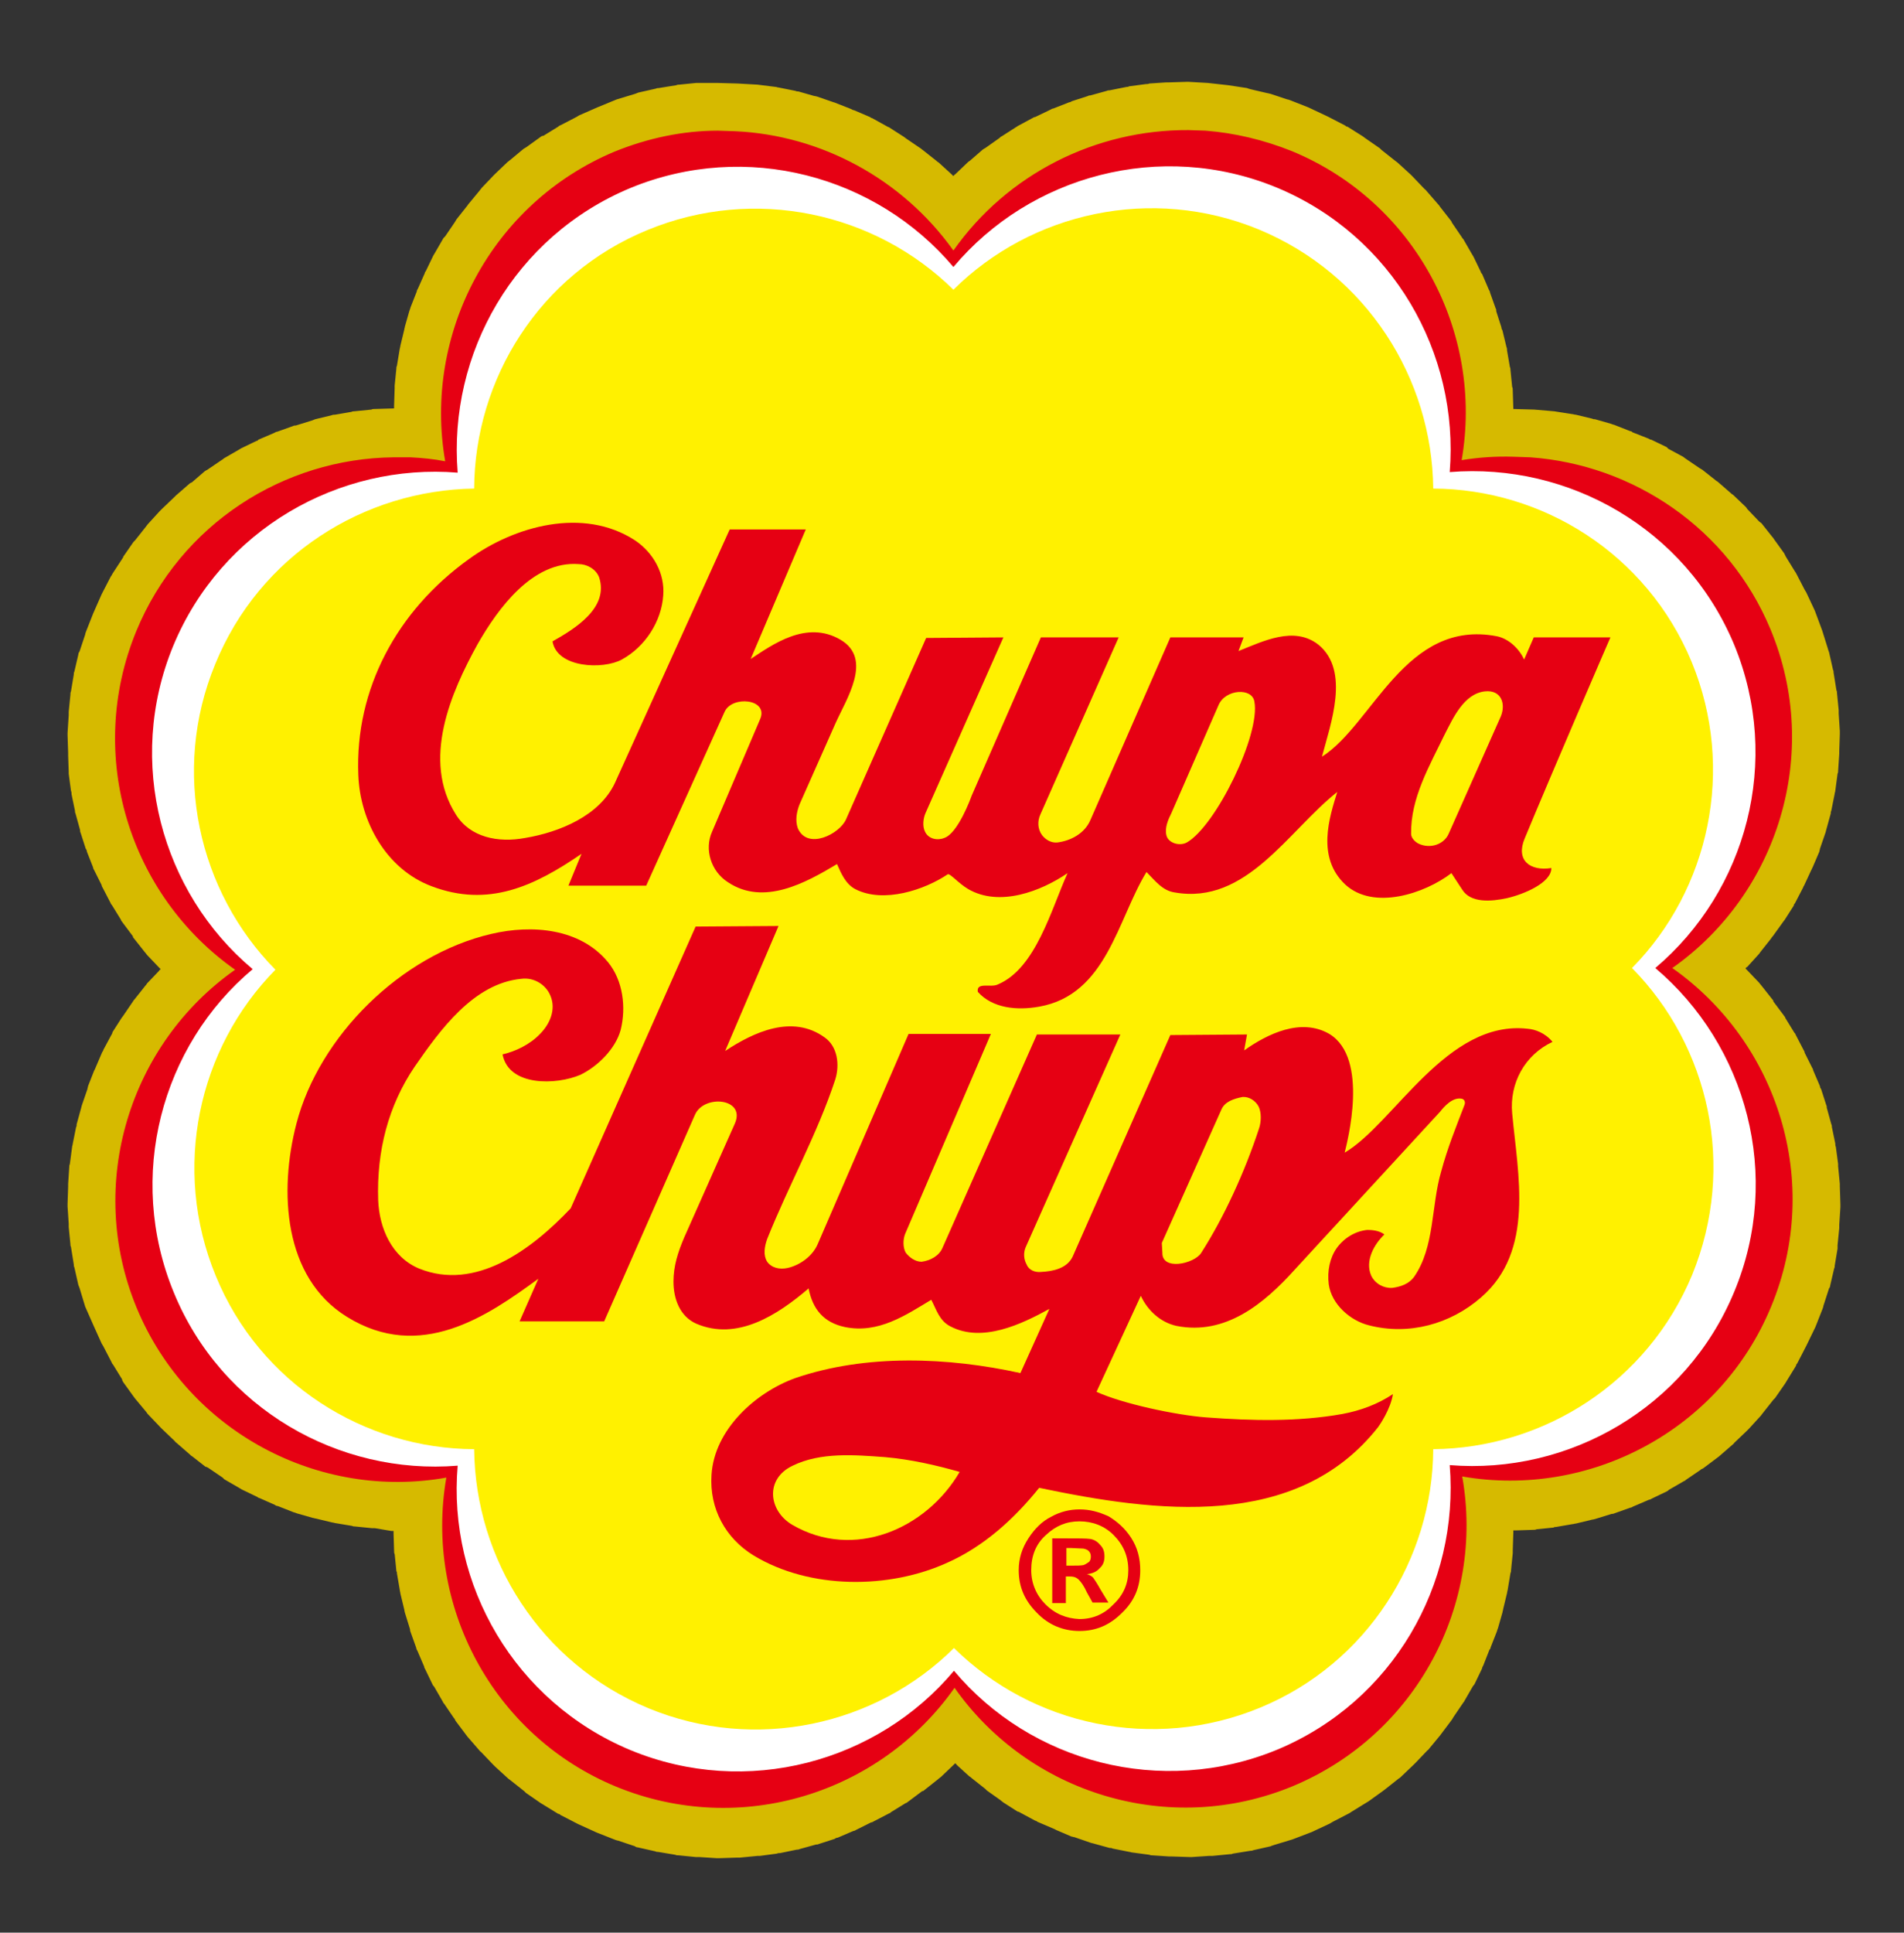
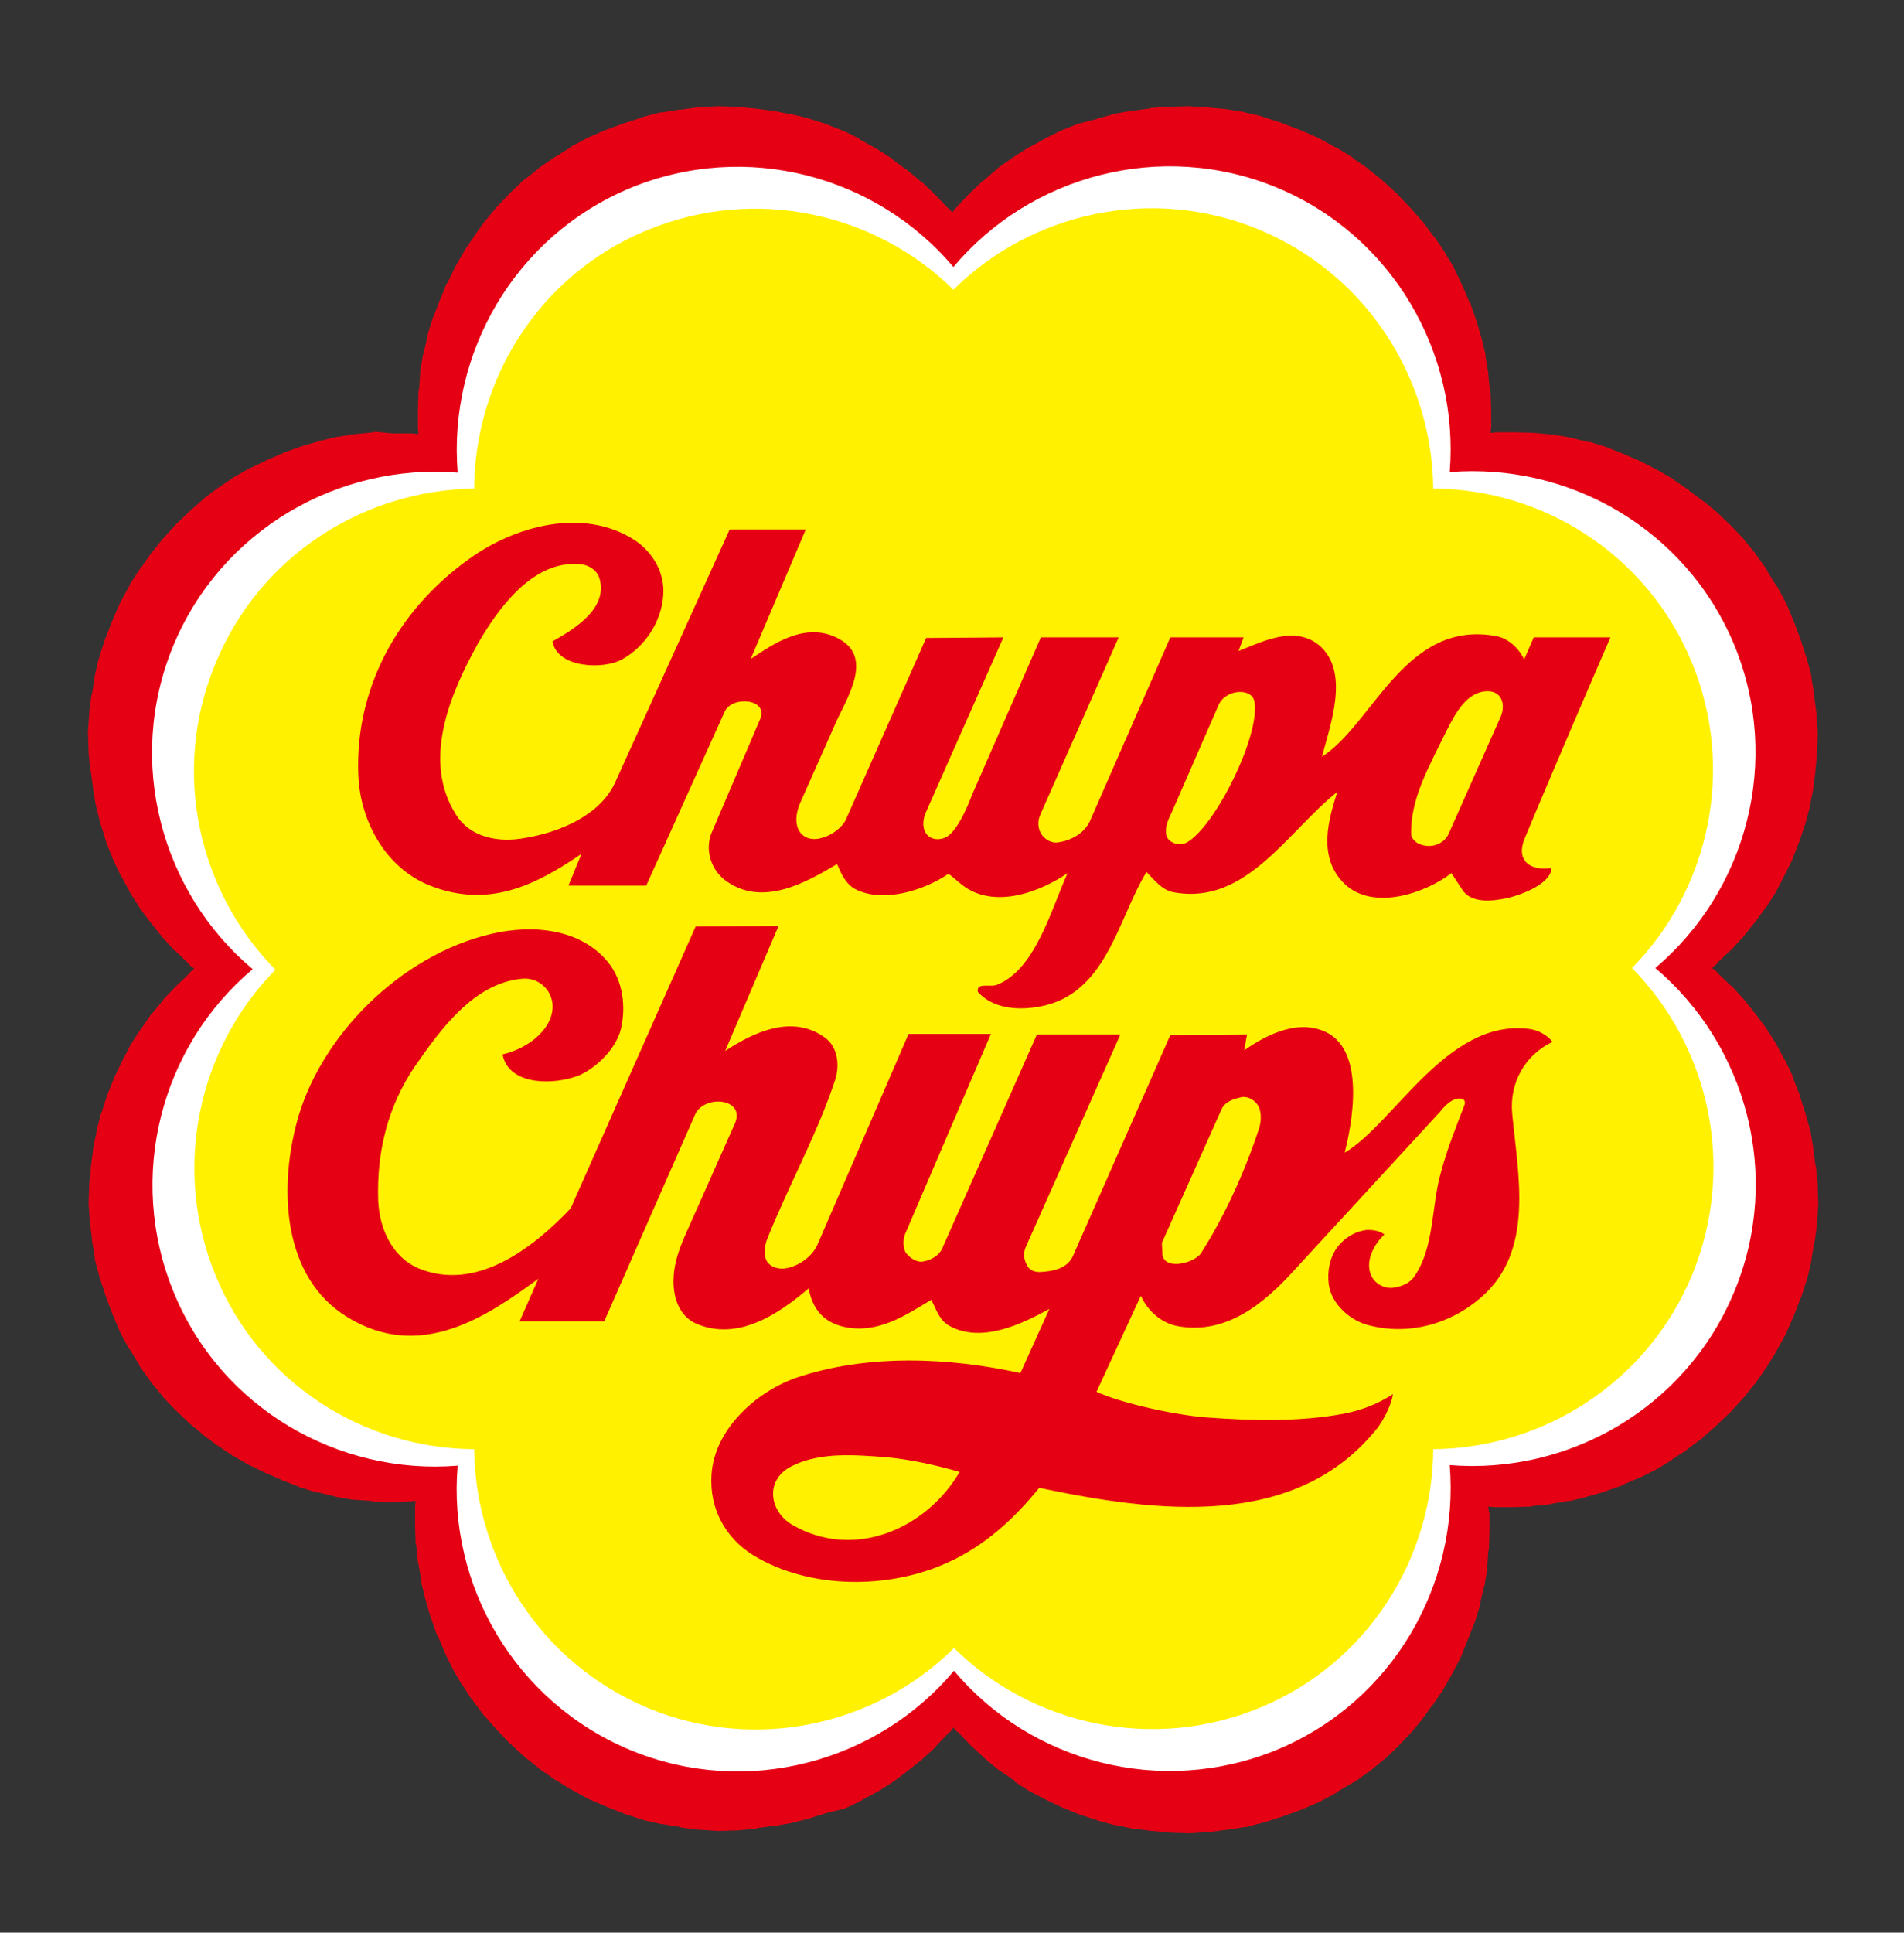
<svg xmlns="http://www.w3.org/2000/svg" version="1.1" id="레이어_1" x="0px" y="0px" viewBox="0 0 335.3 340.2" style="enable-background:new 0 0 335.3 340.2;" xml:space="preserve">
  <rect x="0" y="0" width="335.3" height="340.2" fill="#333333" stroke="none" />
  <style type="text/css">
	.st0{fill-rule:evenodd;clip-rule:evenodd;fill:#E60013;}
	.st1{fill-rule:evenodd;clip-rule:evenodd;fill:#FFFFFF;}
	.st2{fill-rule:evenodd;clip-rule:evenodd;fill:#FFF100;}
	.st3{fill-rule:evenodd;clip-rule:evenodd;fill:#D6BA00;}
</style>
  <g>
-     <path class="st0" d="M69.2,76.3h3.2h0.1l1.2,0.1l-0.1-1v-0.2l0-3.1v-0.2l0.1-3.1c0-0.1,0.1-0.2,0.1-0.2l0.2-3c0-0.1,0-0.2,0-0.3   l0.5-2.9c0.1-0.2,0.1-0.2,0.1-0.3l0.7-2.9c0-0.1,0-0.2,0-0.3l0.9-2.9c0,0,0-0.1,0.1-0.2l1.1-2.8c0-0.1,0-0.2,0.1-0.2l1.1-2.8   c0-0.1,0.1-0.1,0.2-0.2l1.3-2.7c0-0.1,0.1-0.1,0.1-0.2l1.5-2.6c0-0.1,0.1-0.2,0.1-0.2l1.7-2.5c0-0.1,0.1-0.2,0.1-0.2l1.8-2.5   c0-0.1,0.1-0.1,0.2-0.2l1.9-2.3c0.1-0.1,0.2-0.1,0.2-0.2l2.1-2.2c0-0.1,0.1-0.1,0.2-0.2l2.2-2.1c0.1-0.1,0.1-0.1,0.2-0.1l2.4-1.9   c0.1-0.1,0.1-0.1,0.2-0.2l2.6-1.8c0.1,0,0.1-0.1,0.2-0.1l2.6-1.6c0.1-0.1,0.1-0.1,0.2-0.2l2.8-1.5c0.1,0,0.2-0.1,0.2-0.1l3-1.3   l3.3-1.2l3.1-1c0.1-0.1,0.2-0.1,0.2-0.1l3-0.8c0.1,0,0.2,0,0.3,0l3.1-0.5c0.1,0,0.2,0,0.3,0l3-0.4h0.3l3.2-0.2l3.3,0.1l3.2,0.3   l3.1,0.4h0.2l2.9,0.6c0.1,0,0.2,0,0.2,0l3,0.7c0.1,0.1,0.2,0.1,0.2,0.1l2.9,0.9c0.1,0.1,0.1,0.1,0.2,0.1l2.8,1.1   c0.1,0,0.2,0.1,0.3,0.1l2.6,1.3c0.1,0.1,0.2,0.1,0.2,0.2l2.7,1.5c0.1,0,0.2,0.1,0.2,0.1l2.5,1.6c0.1,0.1,0.2,0.2,0.2,0.2l2.4,1.8   c0.1,0,0.2,0.1,0.2,0.1l2.4,2c0.1,0,0.1,0.1,0.2,0.1l2.2,2.1c0.1,0.1,0.1,0.1,0.2,0.2l2.1,2.2c0,0.1,0.1,0.1,0.2,0.1l0.7,0.8   l0.6-0.8c0.1,0,0.2-0.1,0.2-0.2l2.1-2.2c0.1,0,0.2-0.1,0.2-0.2l2.2-2.1c0-0.1,0.1-0.1,0.2-0.1l2.3-2c0.1-0.1,0.2-0.1,0.2-0.2   l2.4-1.7c0.1-0.1,0.2-0.1,0.3-0.2l2.5-1.6c0.1,0,0.1-0.1,0.2-0.1l2.6-1.4c0.1-0.1,0.2-0.1,0.3-0.2l2.6-1.3c0.1,0,0.2,0,0.2-0.1   l2.8-1.1c0.1-0.1,0.2-0.1,0.2-0.1L193,21c0.1,0,0.1-0.1,0.2-0.1l2.9-0.8c0.1,0,0.2-0.1,0.3-0.1l2.9-0.5c0.1,0,0.1,0,0.2,0l3-0.4   c0.1-0.1,0.2-0.1,0.3-0.1l3-0.2h0.2l3.2-0.1l3.3,0.2l3.3,0.3l3.2,0.5c0.1,0.1,0.2,0.1,0.3,0.1l3,0.7c0.1,0.1,0.2,0.1,0.2,0.1l3.1,1   c0.1,0,0.1,0,0.2,0.1l3.2,1.2l3.2,1.4l2.9,1.6c0.1,0,0.2,0.1,0.3,0.1l2.6,1.6c0.1,0,0.2,0.1,0.2,0.2l2.6,1.8c0.1,0,0.1,0.1,0.2,0.2   l2.4,1.9c0,0.1,0.1,0.1,0.2,0.2l2.3,2.1c0.1,0,0.1,0.1,0.2,0.2l2.1,2.2c0.1,0.1,0.1,0.1,0.2,0.2l2,2.3c0.1,0.1,0.1,0.1,0.2,0.2   l1.8,2.4c0,0.1,0.1,0.2,0.2,0.2l1.7,2.5c0.1,0,0.1,0.1,0.1,0.2l1.6,2.6c0,0.1,0.1,0.2,0.1,0.3l1.3,2.7c0,0,0.1,0.1,0.1,0.2l1.2,2.8   c0.1,0.1,0.1,0.2,0.2,0.3l1,2.9c0,0,0,0.1,0.1,0.2l0.8,2.8c0,0.1,0.1,0.2,0.1,0.3l0.7,2.9c0,0.1,0,0.2,0,0.3l0.5,3v0.3l0.3,3   c0,0.1,0.1,0.2,0.1,0.2l0.1,3.1V72v3v0.2l-0.1,1l1-0.1h0.2l3.2,0l3.3,0.1l3.2,0.3l3.1,0.5c0.2,0.1,0.2,0.1,0.3,0.1l2.9,0.7   c0.1,0,0.2,0,0.3,0l2.9,0.9c0,0,0.1,0,0.2,0.1l2.8,1.1c0.1,0,0.1,0,0.2,0.1l2.8,1.2c0.1,0,0.1,0.1,0.2,0.1l2.7,1.4   c0.1,0,0.1,0.1,0.2,0.1l2.6,1.5c0.1,0.1,0.2,0.1,0.2,0.2l2.5,1.7c0.1,0,0.2,0.1,0.2,0.2l2.4,1.8c0.1,0,0.2,0.1,0.2,0.1l2.3,1.9   c0,0.1,0.1,0.2,0.2,0.2l2.2,2.1c0.1,0.1,0.1,0.2,0.2,0.2l2.1,2.2c0,0.1,0.1,0.2,0.1,0.2l2,2.4c0.1,0.1,0.1,0.1,0.1,0.2l1.8,2.5   c0,0.2,0.1,0.2,0.1,0.3l1.6,2.6c0.1,0.1,0.1,0.1,0.2,0.2l1.5,2.8c0,0.1,0.1,0.1,0.1,0.2l1.3,3.1l1.2,3.2l1,3.1   c0.1,0.1,0.1,0.2,0.1,0.3l0.8,3c0,0.1,0,0.2,0,0.3l0.5,3.1c0,0.1,0,0.2,0,0.3l0.4,3v0.3l0.2,3v0.2l-0.1,3v0.3l-0.3,3   c0,0.1,0,0.1,0,0.3l-0.4,3v0.2l-0.6,2.9c0,0.1,0,0.2,0,0.2l-0.8,3c0,0,0,0.2-0.1,0.2l-0.9,2.8c-0.1,0.1-0.1,0.2-0.1,0.2l-1.1,2.8   c0,0.1-0.1,0.2-0.1,0.3l-1.3,2.6c-0.1,0.1-0.1,0.1-0.1,0.2l-1.4,2.7c0,0.1-0.1,0.1-0.1,0.2l-1.6,2.5c-0.1,0.1-0.2,0.2-0.2,0.2   l-1.8,2.5c0,0.1-0.1,0.1-0.2,0.2l-1.9,2.4c0,0.1-0.1,0.1-0.2,0.2l-2,2.2c-0.1,0.1-0.1,0.1-0.2,0.1l-2.2,2.1c0,0.1-0.1,0.2-0.1,0.2   l-0.8,0.7l0.8,0.6c0,0.1,0.1,0.2,0.2,0.3l2.2,2.1c0,0.1,0.1,0.1,0.2,0.1l2,2.2c0.1,0.1,0.2,0.2,0.2,0.2l1.9,2.4   c0,0,0.1,0.1,0.1,0.1l1.8,2.4c0.1,0.1,0.1,0.2,0.2,0.3l1.6,2.5c0,0.1,0.1,0.1,0.1,0.2l1.4,2.6c0.1,0.1,0.1,0.2,0.2,0.3l1.3,2.7   c0,0.1,0,0.2,0,0.2l1.1,2.8c0.1,0.1,0.1,0.2,0.1,0.3l0.9,2.9c0,0.1,0.1,0.1,0.1,0.2l0.8,2.9c0,0.1,0.1,0.2,0.1,0.3l0.5,2.9   c0,0,0,0.1,0,0.2l0.4,3c0.1,0.1,0.1,0.2,0.1,0.3l0.3,3v0.3l0.1,3v0.3l-0.2,3v0.3l-0.4,3.1c0,0.1-0.1,0.2-0.1,0.2l-0.5,3.1   c0,0.1,0,0.2,0,0.2l-0.7,3c-0.1,0.1-0.1,0.2-0.1,0.3l-1,3.1c0,0.1,0,0.1-0.1,0.2l-1.2,3.1l-1.4,3.2l-1.6,2.9c0,0.1-0.1,0.1-0.1,0.2   l-1.6,2.6c0,0.1-0.1,0.2-0.2,0.3l-1.8,2.6c0,0.1-0.1,0.1-0.2,0.2l-1.9,2.4c-0.1,0-0.1,0.1-0.2,0.2l-2.1,2.3c0,0.1-0.1,0.1-0.2,0.2   l-2.2,2.1c-0.1,0.1-0.1,0.1-0.2,0.2l-2.3,2c-0.1,0.1-0.1,0.2-0.2,0.2l-2.4,1.8c-0.1,0-0.2,0.1-0.2,0.2l-2.5,1.6   c-0.1,0.1-0.1,0.1-0.2,0.2l-2.6,1.6c-0.1,0-0.2,0-0.2,0.1l-2.6,1.3c-0.1,0-0.2,0-0.3,0.1l-2.8,1.2c-0.1,0.1-0.2,0.1-0.3,0.2l-2.9,1   c-0.1,0-0.2,0.1-0.2,0.1l-2.8,0.8c-0.1,0-0.2,0-0.3,0.1l-2.9,0.7c-0.1,0-0.2,0-0.3,0l-3,0.5c-0.1,0-0.2,0.1-0.3,0.1l-3,0.3   c-0.1,0-0.2,0.1-0.2,0.1l-3.1,0.1h-0.3h-3h-0.2l-1-0.1l0.1,0.9c0.1,0.1,0.1,0.2,0.1,0.3l0,3.1v0.2l-0.1,3.1c0,0.1-0.1,0.2-0.1,0.2   l-0.2,3c0,0.1,0,0.2,0,0.3l-0.5,2.9c-0.1,0.2-0.1,0.2-0.1,0.3l-0.7,2.9c0,0.1,0,0.2,0,0.3l-0.9,2.9c0,0,0,0.1-0.1,0.2l-1.1,2.8   c0,0.1,0,0.1-0.1,0.2l-1.1,2.8c0,0.1-0.1,0.1-0.1,0.2l-1.4,2.7c-0.1,0.1-0.1,0.1-0.1,0.2l-1.5,2.6c0,0.1-0.1,0.2-0.1,0.2l-1.7,2.5   c-0.1,0.1-0.1,0.2-0.2,0.2l-1.8,2.5c-0.1,0.1-0.1,0.2-0.2,0.2l-1.9,2.3c-0.1,0.1-0.1,0.1-0.2,0.2l-2.1,2.2c0,0.1-0.1,0.1-0.2,0.2   l-2.2,2.1c-0.1,0.1-0.2,0.1-0.2,0.1l-2.4,2c-0.1,0.1-0.1,0.1-0.2,0.1l-2.5,1.8c-0.1,0-0.2,0.1-0.3,0.1l-2.7,1.6   c-0.1,0.1-0.1,0.1-0.2,0.2l-2.8,1.5c-0.1,0-0.2,0.1-0.2,0.1l-3,1.3l-3.3,1.2l-3.1,1c-0.2,0.1-0.2,0.1-0.4,0.1l-3,0.8   c-0.1,0-0.2,0-0.3,0l-3.1,0.5c-0.1,0-0.2,0-0.2,0l-3,0.4h-0.3l-3,0.2h-0.3l-3-0.1H206l-2.9-0.3c-0.1,0-0.2,0-0.3,0l-3-0.4h-0.3   l-2.8-0.6c-0.1,0-0.2,0-0.3,0l-3-0.8c-0.1,0-0.2,0-0.2-0.1l-2.8-0.9c-0.1-0.1-0.2-0.1-0.3-0.1l-2.7-1.1c-0.1,0-0.2,0-0.3-0.1   l-2.7-1.3c-0.1-0.1-0.2-0.1-0.2-0.1l-2.7-1.4c-0.1,0-0.1-0.1-0.2-0.1l-2.5-1.6c-0.1-0.1-0.2-0.2-0.2-0.3l-2.5-1.7   c-0.1,0-0.1-0.1-0.2-0.1l-2.4-2c0,0-0.1-0.1-0.2-0.2l-2.2-2c-0.1-0.1-0.1-0.1-0.2-0.2l-2.1-2.2c0-0.1-0.1-0.1-0.2-0.1l-0.7-0.8   l-0.6,0.8c-0.1,0-0.2,0.1-0.3,0.2l-2.1,2.2c-0.1,0-0.1,0.1-0.1,0.2l-2.2,2c-0.1,0.1-0.2,0.2-0.2,0.2l-2.4,1.9c0,0-0.1,0.1-0.1,0.1   l-2.4,1.8c-0.1,0.1-0.2,0.1-0.3,0.2l-2.5,1.6c-0.1,0-0.1,0.1-0.2,0.1l-2.6,1.4c-0.1,0.1-0.2,0.1-0.3,0.2l-2.7,1.3   c-0.1,0-0.2,0-0.2,0.1L146,319c-0.1,0.1-0.2,0.1-0.3,0.1l-2.9,0.9c-0.1,0-0.1,0.1-0.2,0.1l-2.9,0.7c-0.1,0-0.2,0.1-0.3,0.1   l-2.9,0.5c0,0-0.1,0-0.2,0l-3,0.4c-0.1,0.1-0.2,0.1-0.3,0.1l-3,0.3h-0.3l-3,0.1h-0.3l-3-0.2h-0.3l-3.1-0.4c-0.1,0-0.2-0.1-0.2-0.1   l-3.1-0.5c-0.1,0-0.2,0-0.2,0l-3.1-0.7c-0.1-0.1-0.2-0.1-0.3-0.1l-3.1-1c-0.1,0-0.1,0-0.2-0.1l-3.1-1.2l-3.2-1.4l-2.9-1.6   c-0.1,0-0.1-0.1-0.2-0.1l-2.6-1.6c-0.1,0-0.2-0.1-0.3-0.2l-2.6-1.8c-0.1,0-0.1-0.1-0.2-0.2l-2.4-1.9c0-0.1-0.1-0.1-0.2-0.2   l-2.3-2.1c-0.1,0-0.1-0.1-0.2-0.2l-2.1-2.2c-0.1-0.1-0.1-0.1-0.2-0.2l-2-2.3c-0.1,0-0.2-0.1-0.2-0.2l-1.8-2.4   c0-0.1-0.1-0.2-0.2-0.2l-1.6-2.5c-0.1-0.1-0.1-0.1-0.2-0.2l-1.5-2.6c0-0.1,0-0.2-0.1-0.2l-1.3-2.6c0-0.1,0-0.2-0.1-0.3l-1.2-2.8   c-0.1-0.1-0.1-0.2-0.2-0.3l-1-2.9c0-0.1-0.1-0.2-0.1-0.2l-0.8-2.8c0-0.1,0-0.2-0.1-0.3l-0.7-2.9c0-0.1,0-0.2,0-0.3l-0.5-3   c0-0.1-0.1-0.2-0.1-0.3l-0.3-3c0-0.1-0.1-0.2-0.1-0.2l-0.1-3.1v-0.3v-3v-0.2l0.1-1l-1,0.1h-0.2l-3,0.1h-0.3l-3.1-0.1   c-0.1,0-0.2-0.1-0.2-0.1l-3-0.2c-0.1,0-0.2,0-0.3,0l-2.9-0.5c-0.2-0.1-0.2-0.1-0.3-0.1l-2.9-0.7c-0.1,0-0.2,0-0.3,0l-2.9-0.9   c0,0-0.1,0-0.2-0.1l-2.8-1.1c-0.1,0-0.2,0-0.2-0.1l-2.8-1.2c-0.1,0-0.1-0.1-0.2-0.1l-2.7-1.3c-0.1,0-0.1-0.1-0.2-0.1l-2.6-1.5   c-0.1,0-0.2-0.1-0.2-0.1l-2.5-1.7c-0.1,0-0.2-0.1-0.2-0.1l-2.4-1.8c-0.1,0-0.2-0.1-0.2-0.2l-2.3-1.9c-0.1-0.1-0.1-0.1-0.2-0.2   l-2.2-2.1c-0.1,0-0.1-0.1-0.2-0.2l-2.1-2.2c-0.1-0.1-0.1-0.2-0.1-0.2l-2-2.4c-0.1-0.1-0.1-0.1-0.1-0.2l-1.8-2.5   c0-0.1-0.1-0.2-0.1-0.3l-1.6-2.6c-0.1-0.1-0.1-0.1-0.2-0.2l-1.5-2.8c0-0.1-0.1-0.1-0.1-0.2l-1.3-3.1l-1.2-3.2l-1-3.1   c-0.1-0.1-0.1-0.2-0.1-0.3l-0.8-3c0-0.1,0-0.2,0-0.3l-0.5-3.1c0-0.1,0-0.2,0-0.3l-0.4-3v-0.3l-0.2-3V212l0.1-3.1v-0.3l0.3-2.9   c0-0.1,0-0.2,0-0.3l0.4-3v-0.3l0.6-2.8c0-0.1,0-0.2,0-0.3l0.8-3c0-0.1,0-0.2,0.1-0.2l0.9-2.8c0.1-0.1,0.1-0.2,0.1-0.3l1.1-2.7   c0-0.1,0-0.2,0.1-0.3l1.3-2.7c0.1-0.1,0.1-0.2,0.1-0.2l1.4-2.7c0-0.1,0.1-0.1,0.1-0.2l1.6-2.5c0.1-0.1,0.2-0.1,0.2-0.2l1.7-2.5   c0.1-0.1,0.1-0.2,0.2-0.2l2-2.4c0-0.1,0.1-0.1,0.1-0.2l2.1-2.2c0.1-0.1,0.1-0.1,0.2-0.2l2.2-2.1c0.1,0,0.1-0.1,0.1-0.2l0.8-0.7   l-0.8-0.6c0-0.1-0.1-0.2-0.2-0.3l-2.2-2.1c0-0.1-0.1-0.1-0.2-0.1l-2-2.2c-0.1-0.1-0.2-0.2-0.2-0.2l-1.9-2.4c0,0-0.1-0.1-0.1-0.1   l-1.8-2.4c-0.1-0.1-0.1-0.2-0.2-0.3l-1.6-2.5c0-0.1-0.1-0.1-0.1-0.2l-1.4-2.6c-0.1-0.1-0.1-0.2-0.2-0.3l-1.3-2.7   c0-0.1,0-0.2-0.1-0.2l-1.1-2.8c-0.1-0.1-0.1-0.2-0.1-0.3l-0.9-2.9c0-0.1-0.1-0.1-0.1-0.2l-0.7-2.9c0-0.1-0.1-0.2-0.1-0.3l-0.5-2.9   c0,0,0-0.1,0-0.2l-0.4-3c-0.1-0.1-0.1-0.2-0.1-0.3l-0.3-3v-0.3l-0.1-3.1v-0.3l0.2-3v-0.3l0.4-3.1c0-0.1,0.1-0.2,0.1-0.2l0.5-3.1   c0-0.1,0-0.2,0-0.2l0.7-3c0.1-0.1,0.1-0.2,0.1-0.3l1-3.1c0-0.1,0-0.1,0.1-0.2l1.2-3.1l1.4-3.2l1.6-2.9c0.1-0.1,0.1-0.2,0.1-0.3   l1.7-2.6c0.1-0.1,0.1-0.1,0.2-0.2l1.8-2.6c0-0.1,0.1-0.1,0.2-0.2l1.9-2.4c0.1,0,0.1-0.1,0.2-0.2l2.1-2.3c0-0.1,0.1-0.1,0.2-0.2   l2.2-2.1c0.1-0.1,0.1-0.1,0.2-0.2l2.3-2c0-0.1,0.1-0.1,0.2-0.2l2.4-1.8c0.1,0,0.2-0.1,0.2-0.1l2.5-1.7c0-0.1,0.1-0.1,0.2-0.1   l2.6-1.5c0.1,0,0.2-0.1,0.3-0.1l2.7-1.3c0,0,0.1-0.1,0.2-0.1l2.8-1.2c0.1-0.1,0.2-0.1,0.2-0.1l2.8-1c0.1,0,0.2,0,0.3-0.1l2.8-0.8   c0.1,0,0.2-0.1,0.3-0.1l2.9-0.7c0.1,0,0.2,0,0.2,0l3-0.5h0.3l3-0.3c0.1,0,0.2-0.1,0.2-0.1L69.2,76.3z" />
+     <path class="st0" d="M69.2,76.3h3.2h0.1l1.2,0.1l-0.1-1v-0.2l0-3.1v-0.2l0.1-3.1c0-0.1,0.1-0.2,0.1-0.2l0.2-3c0-0.1,0-0.2,0-0.3   l0.5-2.9c0.1-0.2,0.1-0.2,0.1-0.3l0.7-2.9c0-0.1,0-0.2,0-0.3l0.9-2.9c0,0,0-0.1,0.1-0.2l1.1-2.8c0-0.1,0-0.2,0.1-0.2l1.1-2.8   c0-0.1,0.1-0.1,0.2-0.2l1.3-2.7c0-0.1,0.1-0.1,0.1-0.2l1.5-2.6c0-0.1,0.1-0.2,0.1-0.2l1.7-2.5c0-0.1,0.1-0.2,0.1-0.2l1.8-2.5   c0-0.1,0.1-0.1,0.2-0.2l1.9-2.3c0.1-0.1,0.2-0.1,0.2-0.2l2.1-2.2c0-0.1,0.1-0.1,0.2-0.2l2.2-2.1c0.1-0.1,0.1-0.1,0.2-0.1l2.4-1.9   c0.1-0.1,0.1-0.1,0.2-0.2l2.6-1.8c0.1,0,0.1-0.1,0.2-0.1l2.6-1.6c0.1-0.1,0.1-0.1,0.2-0.2l2.8-1.5c0.1,0,0.2-0.1,0.2-0.1l3-1.3   l3.3-1.2l3.1-1c0.1-0.1,0.2-0.1,0.2-0.1l3-0.8c0.1,0,0.2,0,0.3,0l3.1-0.5c0.1,0,0.2,0,0.3,0l3-0.4h0.3l3.2-0.2l3.3,0.1l3.2,0.3   l3.1,0.4h0.2l2.9,0.6c0.1,0,0.2,0,0.2,0l3,0.7c0.1,0.1,0.2,0.1,0.2,0.1l2.9,0.9c0.1,0.1,0.1,0.1,0.2,0.1l2.8,1.1   c0.1,0,0.2,0.1,0.3,0.1l2.6,1.3c0.1,0.1,0.2,0.1,0.2,0.2l2.7,1.5c0.1,0,0.2,0.1,0.2,0.1l2.5,1.6c0.1,0.1,0.2,0.2,0.2,0.2l2.4,1.8   c0.1,0,0.2,0.1,0.2,0.1l2.4,2c0.1,0,0.1,0.1,0.2,0.1l2.2,2.1c0.1,0.1,0.1,0.1,0.2,0.2l2.1,2.2c0,0.1,0.1,0.1,0.2,0.1l0.7,0.8   l0.6-0.8c0.1,0,0.2-0.1,0.2-0.2l2.1-2.2c0.1,0,0.2-0.1,0.2-0.2l2.2-2.1c0-0.1,0.1-0.1,0.2-0.1l2.3-2c0.1-0.1,0.2-0.1,0.2-0.2   l2.4-1.7c0.1-0.1,0.2-0.1,0.3-0.2l2.5-1.6c0.1,0,0.1-0.1,0.2-0.1l2.6-1.4c0.1-0.1,0.2-0.1,0.3-0.2l2.6-1.3c0.1,0,0.2,0,0.2-0.1   l2.8-1.1c0.1-0.1,0.2-0.1,0.2-0.1L193,21c0.1,0,0.1-0.1,0.2-0.1l2.9-0.8c0.1,0,0.2-0.1,0.3-0.1l2.9-0.5c0.1,0,0.1,0,0.2,0l3-0.4   c0.1-0.1,0.2-0.1,0.3-0.1l3-0.2h0.2l3.2-0.1l3.3,0.2l3.3,0.3l3.2,0.5c0.1,0.1,0.2,0.1,0.3,0.1l3,0.7c0.1,0.1,0.2,0.1,0.2,0.1l3.1,1   c0.1,0,0.1,0,0.2,0.1l3.2,1.2l3.2,1.4l2.9,1.6c0.1,0,0.2,0.1,0.3,0.1l2.6,1.6c0.1,0,0.2,0.1,0.2,0.2l2.6,1.8c0.1,0,0.1,0.1,0.2,0.2   l2.4,1.9c0,0.1,0.1,0.1,0.2,0.2l2.3,2.1c0.1,0,0.1,0.1,0.2,0.2l2.1,2.2c0.1,0.1,0.1,0.1,0.2,0.2l2,2.3c0.1,0.1,0.1,0.1,0.2,0.2   l1.8,2.4c0,0.1,0.1,0.2,0.2,0.2l1.7,2.5c0.1,0,0.1,0.1,0.1,0.2l1.6,2.6c0,0.1,0.1,0.2,0.1,0.3l1.3,2.7c0,0,0.1,0.1,0.1,0.2l1.2,2.8   c0.1,0.1,0.1,0.2,0.2,0.3l1,2.9c0,0,0,0.1,0.1,0.2l0.8,2.8c0,0.1,0.1,0.2,0.1,0.3l0.7,2.9c0,0.1,0,0.2,0,0.3l0.5,3v0.3l0.3,3   c0,0.1,0.1,0.2,0.1,0.2l0.1,3.1V72v3v0.2l-0.1,1l1-0.1h0.2l3.2,0l3.3,0.1l3.2,0.3l3.1,0.5c0.2,0.1,0.2,0.1,0.3,0.1l2.9,0.7   c0.1,0,0.2,0,0.3,0l2.9,0.9c0,0,0.1,0,0.2,0.1l2.8,1.1c0.1,0,0.1,0,0.2,0.1l2.8,1.2c0.1,0,0.1,0.1,0.2,0.1l2.7,1.4   c0.1,0,0.1,0.1,0.2,0.1l2.6,1.5c0.1,0.1,0.2,0.1,0.2,0.2l2.5,1.7c0.1,0,0.2,0.1,0.2,0.2l2.4,1.8c0.1,0,0.2,0.1,0.2,0.1l2.3,1.9   c0,0.1,0.1,0.2,0.2,0.2l2.2,2.1c0.1,0.1,0.1,0.2,0.2,0.2l2.1,2.2c0,0.1,0.1,0.2,0.1,0.2l2,2.4c0.1,0.1,0.1,0.1,0.1,0.2l1.8,2.5   c0,0.2,0.1,0.2,0.1,0.3l1.6,2.6c0.1,0.1,0.1,0.1,0.2,0.2l1.5,2.8c0,0.1,0.1,0.1,0.1,0.2l1.3,3.1l1.2,3.2l1,3.1   c0.1,0.1,0.1,0.2,0.1,0.3l0.8,3c0,0.1,0,0.2,0,0.3l0.5,3.1c0,0.1,0,0.2,0,0.3l0.4,3v0.3l0.2,3v0.2l-0.1,3v0.3l-0.3,3   c0,0.1,0,0.1,0,0.3l-0.4,3v0.2l-0.6,2.9c0,0.1,0,0.2,0,0.2l-0.8,3c0,0,0,0.2-0.1,0.2l-0.9,2.8c-0.1,0.1-0.1,0.2-0.1,0.2l-1.1,2.8   c0,0.1-0.1,0.2-0.1,0.3l-1.3,2.6c-0.1,0.1-0.1,0.1-0.1,0.2l-1.4,2.7c0,0.1-0.1,0.1-0.1,0.2l-1.6,2.5c-0.1,0.1-0.2,0.2-0.2,0.2   l-1.8,2.5c0,0.1-0.1,0.1-0.2,0.2l-1.9,2.4c0,0.1-0.1,0.1-0.2,0.2l-2,2.2c-0.1,0.1-0.1,0.1-0.2,0.1l-2.2,2.1c0,0.1-0.1,0.2-0.1,0.2   l-0.8,0.7l0.8,0.6c0,0.1,0.1,0.2,0.2,0.3l2.2,2.1c0,0.1,0.1,0.1,0.2,0.1l2,2.2c0.1,0.1,0.2,0.2,0.2,0.2l1.9,2.4   c0,0,0.1,0.1,0.1,0.1l1.8,2.4c0.1,0.1,0.1,0.2,0.2,0.3l1.6,2.5c0,0.1,0.1,0.1,0.1,0.2l1.4,2.6c0.1,0.1,0.1,0.2,0.2,0.3l1.3,2.7   c0,0.1,0,0.2,0,0.2l1.1,2.8c0.1,0.1,0.1,0.2,0.1,0.3l0.9,2.9c0,0.1,0.1,0.1,0.1,0.2l0.8,2.9c0,0.1,0.1,0.2,0.1,0.3l0.5,2.9   c0,0,0,0.1,0,0.2l0.4,3c0.1,0.1,0.1,0.2,0.1,0.3l0.3,3v0.3l0.1,3v0.3l-0.2,3v0.3l-0.4,3.1c0,0.1-0.1,0.2-0.1,0.2l-0.5,3.1   c0,0.1,0,0.2,0,0.2l-0.7,3c-0.1,0.1-0.1,0.2-0.1,0.3l-1,3.1c0,0.1,0,0.1-0.1,0.2l-1.2,3.1l-1.4,3.2l-1.6,2.9c0,0.1-0.1,0.1-0.1,0.2   l-1.6,2.6c0,0.1-0.1,0.2-0.2,0.3l-1.8,2.6c0,0.1-0.1,0.1-0.2,0.2l-1.9,2.4c-0.1,0-0.1,0.1-0.2,0.2l-2.1,2.3c0,0.1-0.1,0.1-0.2,0.2   l-2.2,2.1c-0.1,0.1-0.1,0.1-0.2,0.2l-2.3,2c-0.1,0.1-0.1,0.2-0.2,0.2l-2.4,1.8c-0.1,0-0.2,0.1-0.2,0.2l-2.5,1.6   c-0.1,0.1-0.1,0.1-0.2,0.2l-2.6,1.6c-0.1,0-0.2,0-0.2,0.1l-2.6,1.3c-0.1,0-0.2,0-0.3,0.1l-2.8,1.2c-0.1,0.1-0.2,0.1-0.3,0.2l-2.9,1   c-0.1,0-0.2,0.1-0.2,0.1l-2.8,0.8c-0.1,0-0.2,0-0.3,0.1l-2.9,0.7c-0.1,0-0.2,0-0.3,0l-3,0.5c-0.1,0-0.2,0.1-0.3,0.1l-3,0.3   c-0.1,0-0.2,0.1-0.2,0.1l-3.1,0.1h-0.3h-3h-0.2l-1-0.1l0.1,0.9c0.1,0.1,0.1,0.2,0.1,0.3l0,3.1v0.2l-0.1,3.1c0,0.1-0.1,0.2-0.1,0.2   l-0.2,3c0,0.1,0,0.2,0,0.3l-0.5,2.9c-0.1,0.2-0.1,0.2-0.1,0.3l-0.7,2.9c0,0.1,0,0.2,0,0.3l-0.9,2.9c0,0,0,0.1-0.1,0.2l-1.1,2.8   c0,0.1,0,0.1-0.1,0.2l-1.1,2.8c0,0.1-0.1,0.1-0.1,0.2l-1.4,2.7c-0.1,0.1-0.1,0.1-0.1,0.2l-1.5,2.6c0,0.1-0.1,0.2-0.1,0.2l-1.7,2.5   c-0.1,0.1-0.1,0.2-0.2,0.2l-1.8,2.5l-1.9,2.3c-0.1,0.1-0.1,0.1-0.2,0.2l-2.1,2.2c0,0.1-0.1,0.1-0.2,0.2   l-2.2,2.1c-0.1,0.1-0.2,0.1-0.2,0.1l-2.4,2c-0.1,0.1-0.1,0.1-0.2,0.1l-2.5,1.8c-0.1,0-0.2,0.1-0.3,0.1l-2.7,1.6   c-0.1,0.1-0.1,0.1-0.2,0.2l-2.8,1.5c-0.1,0-0.2,0.1-0.2,0.1l-3,1.3l-3.3,1.2l-3.1,1c-0.2,0.1-0.2,0.1-0.4,0.1l-3,0.8   c-0.1,0-0.2,0-0.3,0l-3.1,0.5c-0.1,0-0.2,0-0.2,0l-3,0.4h-0.3l-3,0.2h-0.3l-3-0.1H206l-2.9-0.3c-0.1,0-0.2,0-0.3,0l-3-0.4h-0.3   l-2.8-0.6c-0.1,0-0.2,0-0.3,0l-3-0.8c-0.1,0-0.2,0-0.2-0.1l-2.8-0.9c-0.1-0.1-0.2-0.1-0.3-0.1l-2.7-1.1c-0.1,0-0.2,0-0.3-0.1   l-2.7-1.3c-0.1-0.1-0.2-0.1-0.2-0.1l-2.7-1.4c-0.1,0-0.1-0.1-0.2-0.1l-2.5-1.6c-0.1-0.1-0.2-0.2-0.2-0.3l-2.5-1.7   c-0.1,0-0.1-0.1-0.2-0.1l-2.4-2c0,0-0.1-0.1-0.2-0.2l-2.2-2c-0.1-0.1-0.1-0.1-0.2-0.2l-2.1-2.2c0-0.1-0.1-0.1-0.2-0.1l-0.7-0.8   l-0.6,0.8c-0.1,0-0.2,0.1-0.3,0.2l-2.1,2.2c-0.1,0-0.1,0.1-0.1,0.2l-2.2,2c-0.1,0.1-0.2,0.2-0.2,0.2l-2.4,1.9c0,0-0.1,0.1-0.1,0.1   l-2.4,1.8c-0.1,0.1-0.2,0.1-0.3,0.2l-2.5,1.6c-0.1,0-0.1,0.1-0.2,0.1l-2.6,1.4c-0.1,0.1-0.2,0.1-0.3,0.2l-2.7,1.3   c-0.1,0-0.2,0-0.2,0.1L146,319c-0.1,0.1-0.2,0.1-0.3,0.1l-2.9,0.9c-0.1,0-0.1,0.1-0.2,0.1l-2.9,0.7c-0.1,0-0.2,0.1-0.3,0.1   l-2.9,0.5c0,0-0.1,0-0.2,0l-3,0.4c-0.1,0.1-0.2,0.1-0.3,0.1l-3,0.3h-0.3l-3,0.1h-0.3l-3-0.2h-0.3l-3.1-0.4c-0.1,0-0.2-0.1-0.2-0.1   l-3.1-0.5c-0.1,0-0.2,0-0.2,0l-3.1-0.7c-0.1-0.1-0.2-0.1-0.3-0.1l-3.1-1c-0.1,0-0.1,0-0.2-0.1l-3.1-1.2l-3.2-1.4l-2.9-1.6   c-0.1,0-0.1-0.1-0.2-0.1l-2.6-1.6c-0.1,0-0.2-0.1-0.3-0.2l-2.6-1.8c-0.1,0-0.1-0.1-0.2-0.2l-2.4-1.9c0-0.1-0.1-0.1-0.2-0.2   l-2.3-2.1c-0.1,0-0.1-0.1-0.2-0.2l-2.1-2.2c-0.1-0.1-0.1-0.1-0.2-0.2l-2-2.3c-0.1,0-0.2-0.1-0.2-0.2l-1.8-2.4   c0-0.1-0.1-0.2-0.2-0.2l-1.6-2.5c-0.1-0.1-0.1-0.1-0.2-0.2l-1.5-2.6c0-0.1,0-0.2-0.1-0.2l-1.3-2.6c0-0.1,0-0.2-0.1-0.3l-1.2-2.8   c-0.1-0.1-0.1-0.2-0.2-0.3l-1-2.9c0-0.1-0.1-0.2-0.1-0.2l-0.8-2.8c0-0.1,0-0.2-0.1-0.3l-0.7-2.9c0-0.1,0-0.2,0-0.3l-0.5-3   c0-0.1-0.1-0.2-0.1-0.3l-0.3-3c0-0.1-0.1-0.2-0.1-0.2l-0.1-3.1v-0.3v-3v-0.2l0.1-1l-1,0.1h-0.2l-3,0.1h-0.3l-3.1-0.1   c-0.1,0-0.2-0.1-0.2-0.1l-3-0.2c-0.1,0-0.2,0-0.3,0l-2.9-0.5c-0.2-0.1-0.2-0.1-0.3-0.1l-2.9-0.7c-0.1,0-0.2,0-0.3,0l-2.9-0.9   c0,0-0.1,0-0.2-0.1l-2.8-1.1c-0.1,0-0.2,0-0.2-0.1l-2.8-1.2c-0.1,0-0.1-0.1-0.2-0.1l-2.7-1.3c-0.1,0-0.1-0.1-0.2-0.1l-2.6-1.5   c-0.1,0-0.2-0.1-0.2-0.1l-2.5-1.7c-0.1,0-0.2-0.1-0.2-0.1l-2.4-1.8c-0.1,0-0.2-0.1-0.2-0.2l-2.3-1.9c-0.1-0.1-0.1-0.1-0.2-0.2   l-2.2-2.1c-0.1,0-0.1-0.1-0.2-0.2l-2.1-2.2c-0.1-0.1-0.1-0.2-0.1-0.2l-2-2.4c-0.1-0.1-0.1-0.1-0.1-0.2l-1.8-2.5   c0-0.1-0.1-0.2-0.1-0.3l-1.6-2.6c-0.1-0.1-0.1-0.1-0.2-0.2l-1.5-2.8c0-0.1-0.1-0.1-0.1-0.2l-1.3-3.1l-1.2-3.2l-1-3.1   c-0.1-0.1-0.1-0.2-0.1-0.3l-0.8-3c0-0.1,0-0.2,0-0.3l-0.5-3.1c0-0.1,0-0.2,0-0.3l-0.4-3v-0.3l-0.2-3V212l0.1-3.1v-0.3l0.3-2.9   c0-0.1,0-0.2,0-0.3l0.4-3v-0.3l0.6-2.8c0-0.1,0-0.2,0-0.3l0.8-3c0-0.1,0-0.2,0.1-0.2l0.9-2.8c0.1-0.1,0.1-0.2,0.1-0.3l1.1-2.7   c0-0.1,0-0.2,0.1-0.3l1.3-2.7c0.1-0.1,0.1-0.2,0.1-0.2l1.4-2.7c0-0.1,0.1-0.1,0.1-0.2l1.6-2.5c0.1-0.1,0.2-0.1,0.2-0.2l1.7-2.5   c0.1-0.1,0.1-0.2,0.2-0.2l2-2.4c0-0.1,0.1-0.1,0.1-0.2l2.1-2.2c0.1-0.1,0.1-0.1,0.2-0.2l2.2-2.1c0.1,0,0.1-0.1,0.1-0.2l0.8-0.7   l-0.8-0.6c0-0.1-0.1-0.2-0.2-0.3l-2.2-2.1c0-0.1-0.1-0.1-0.2-0.1l-2-2.2c-0.1-0.1-0.2-0.2-0.2-0.2l-1.9-2.4c0,0-0.1-0.1-0.1-0.1   l-1.8-2.4c-0.1-0.1-0.1-0.2-0.2-0.3l-1.6-2.5c0-0.1-0.1-0.1-0.1-0.2l-1.4-2.6c-0.1-0.1-0.1-0.2-0.2-0.3l-1.3-2.7   c0-0.1,0-0.2-0.1-0.2l-1.1-2.8c-0.1-0.1-0.1-0.2-0.1-0.3l-0.9-2.9c0-0.1-0.1-0.1-0.1-0.2l-0.7-2.9c0-0.1-0.1-0.2-0.1-0.3l-0.5-2.9   c0,0,0-0.1,0-0.2l-0.4-3c-0.1-0.1-0.1-0.2-0.1-0.3l-0.3-3v-0.3l-0.1-3.1v-0.3l0.2-3v-0.3l0.4-3.1c0-0.1,0.1-0.2,0.1-0.2l0.5-3.1   c0-0.1,0-0.2,0-0.2l0.7-3c0.1-0.1,0.1-0.2,0.1-0.3l1-3.1c0-0.1,0-0.1,0.1-0.2l1.2-3.1l1.4-3.2l1.6-2.9c0.1-0.1,0.1-0.2,0.1-0.3   l1.7-2.6c0.1-0.1,0.1-0.1,0.2-0.2l1.8-2.6c0-0.1,0.1-0.1,0.2-0.2l1.9-2.4c0.1,0,0.1-0.1,0.2-0.2l2.1-2.3c0-0.1,0.1-0.1,0.2-0.2   l2.2-2.1c0.1-0.1,0.1-0.1,0.2-0.2l2.3-2c0-0.1,0.1-0.1,0.2-0.2l2.4-1.8c0.1,0,0.2-0.1,0.2-0.1l2.5-1.7c0-0.1,0.1-0.1,0.2-0.1   l2.6-1.5c0.1,0,0.2-0.1,0.3-0.1l2.7-1.3c0,0,0.1-0.1,0.2-0.1l2.8-1.2c0.1-0.1,0.2-0.1,0.2-0.1l2.8-1c0.1,0,0.2,0,0.3-0.1l2.8-0.8   c0.1,0,0.2-0.1,0.3-0.1l2.9-0.7c0.1,0,0.2,0,0.2,0l3-0.5h0.3l3-0.3c0.1,0,0.2-0.1,0.2-0.1L69.2,76.3z" />
    <path class="st1" d="M291.5,170.4c16.1-13.6,22.3-36.5,13.9-56.9c-8.5-20.4-29.1-32.1-50.1-30.4c1.7-20.9-10-41.6-30.5-50.1   c-20.4-8.4-43.4-2.1-56.9,14c-13.6-16.1-36.5-22.3-56.9-13.9c-20.4,8.5-32.1,29.1-30.4,50.1c-20.9-1.7-41.6,10-50.1,30.5   c-8.4,20.4-2.1,43.4,14,56.9c-16.1,13.5-22.3,36.5-13.9,56.9C39,248,59.7,259.7,80.6,258c-1.8,20.9,10,41.6,30.5,50.1   c20.4,8.4,43.4,2.1,56.9-14c13.5,16.1,36.5,22.3,56.9,13.9c20.4-8.5,32.1-29.1,30.4-50.1c20.9,1.7,41.6-10,50.1-30.5   C313.9,207,307.6,184,291.5,170.4" />
    <path class="st2" d="M287.4,170.4c13.6-13.8,18.3-35,10.5-53.9c-7.9-19-26.2-30.4-45.5-30.5c-0.2-19.4-11.7-37.7-30.7-45.6   c-18.9-7.8-40.1-3-53.8,10.6c-13.8-13.6-35-18.3-53.9-10.5c-19,7.8-30.4,26.2-30.5,45.5C64,86.3,45.7,97.8,37.9,116.9   c-7.8,18.9-3,40,10.6,53.8c-13.6,13.8-18.3,35-10.5,53.9c7.8,19,26.2,30.4,45.5,30.5c0.2,19.4,11.7,37.7,30.7,45.6   c18.9,7.8,40.1,3,53.8-10.6c13.8,13.6,35,18.3,53.9,10.5c18.9-7.8,30.4-26.2,30.5-45.5c19.4-0.2,37.7-11.7,45.6-30.7   C305.8,205.3,301,184.2,287.4,170.4" />
    <path class="st0" d="M273.4,183.4c-4.9,2.3-7.6,7.3-7.1,12.6c1,10.8,4,24.2-5.5,32.4c-5.4,4.7-12.7,6.7-19.7,4.9   c-3.3-0.8-6.6-3.7-7.1-7.2c-0.3-2.4,0.2-4.7,1.4-6.4c1.3-1.8,3.3-3,5.4-3.2c0.8,0,2.1,0.1,3,0.8c-1.8,1.7-3.5,4.7-2.3,7.3   c0.7,1.4,2.2,2.2,3.7,2.1c1.5-0.2,2.9-0.7,3.8-1.9c3.7-5.3,3-12.5,4.8-18.6c1.1-4.1,2.6-7.8,4.1-11.7c0.2-0.5,0-1-0.5-1.1   c-1.6-0.3-3.1,1.4-3.8,2.3L228,223.5c-5.4,6-12.2,11.6-20.8,9.9c-2.8-0.6-5.1-2.7-6.3-5.3l-7.8,16.9c4.6,2.1,14,4.1,19.3,4.5   c8,0.6,16.2,0.8,24-0.6c3.2-0.6,6.2-1.7,8.9-3.5c-0.4,2.6-2.3,5.4-2.6,5.8c-14.4,18.3-39.2,15-59.7,10.7c-4.5,5.6-9.8,10.3-16,13.1   c-10.4,4.8-24.4,4.8-34.3-1.2c-4.9-3-7.8-8.2-7.4-14.2c0.5-8,7.8-14.5,14.7-17c12.5-4.3,27-3.7,39.7-0.9l5.1-11.3   c-4.9,2.7-11.8,6-17.4,3.1c-2-1-2.5-3-3.4-4.7c-4.5,2.7-9.3,6-15.2,4.8c-3.8-0.8-5.7-3.2-6.4-6.8c-5.5,4.7-12.6,9.3-19.8,6.2   c-2.9-1.3-4-4.4-4-7.4c0-2.8,0.8-5.2,1.9-7.8l8.9-20c2-4.5-5.4-5.2-7-1.6l-16,36.4l-14.9,0l3.3-7.5c-9,6.6-20.8,14.7-33.7,6.7   c-11.2-6.9-12-22.1-8.9-34c4-15.4,18.4-29.7,34.3-33.4c7.2-1.7,15.7-1,20.6,5c2.6,3.2,3.2,7.9,2.2,11.9c-0.9,3.3-4,6.4-7.1,7.9   c-4.2,1.8-12.6,2.1-13.7-3.6c2.2-0.5,4.8-1.7,6.6-3.6c1.7-1.7,2.9-4.3,1.8-6.8c-0.8-1.9-2.9-3.2-5.1-2.9c-8.4,0.8-14.3,9-18.8,15.5   c-4.6,6.8-6.7,14.8-6.4,23.5c0.2,4.9,2.4,10,7.2,12c9.9,4,19.7-3.2,26.7-10.6l22-49.6l14.6-0.1l-9.4,22c5-3.3,11.8-6.5,17.5-2.4   c2.3,1.6,2.7,4.8,1.9,7.4c-3.2,9.7-8.2,18.6-12,28.1c-0.5,1.4-0.7,2.9,0,4c0.8,1.1,2.2,1.4,3.6,1.1c2.2-0.5,4.4-2.1,5.3-4.2   L160,182h14.5l-15.1,35.2c-0.4,1-0.4,2.4,0.1,3.3c0.7,0.9,1.7,1.6,2.8,1.6c1.5-0.2,3.1-1,3.7-2.5l16.6-37.5l14.7,0l-16.7,37.5   c-0.4,1-0.3,2.1,0.2,3c0.4,1,1.5,1.4,2.5,1.3c2.1-0.1,4.6-0.6,5.6-2.7l17.2-39l13.5-0.1l-0.5,2.8c4.1-2.9,10-5.8,15-2.9   c7.1,4.3,3.1,19.2,2.7,20.9c8.7-5.1,18-23.5,32.3-21.8C270.3,181.2,272.1,181.8,273.4,183.4 M211.5,220.6c-1.3,1.9-6.9,3.1-6.8-0.1   l-0.1-1.7l10.5-23.5c0.6-1.4,2.2-1.9,3.7-2.2c1.2-0.1,2.3,0.7,2.8,1.6c0.6,1.1,0.5,2.9,0.1,4C219.2,206.3,215.6,214.2,211.5,220.6    M139.5,268.4c-4.2-2.5-4.8-8.1,0.1-10.4c4.9-2.4,10.9-1.9,16.3-1.5c4.5,0.4,8.9,1.4,13.1,2.6C163.1,269.2,150.3,274.7,139.5,268.4    M268.5,147.6c-1.6,3.8,0.9,5.8,4.7,5.2c0,2.6-4.8,4.6-7.8,5.3c-2.8,0.6-6.4,0.9-7.9-1.5l-1.9-2.9c-4.7,3.6-13.7,6.6-18.7,2   c-5.1-4.8-2.8-11.8-1.4-16.3c-8.7,6.9-16,19.9-28.6,17.7c-2.2-0.3-3.5-2.1-5-3.6c-5.1,8.3-7,21.6-18.9,23.7   c-3.9,0.7-8.2,0.3-10.8-2.6c-0.3-1.8,2.3-0.7,3.5-1.3c6.7-2.8,9.4-13.2,12.3-19.6c-4.7,3.2-12,6-17.5,2.8c-1.7-1-3.2-2.8-3.6-2.6   c-4,2.7-11.3,5.2-16.3,2.6c-1.7-0.9-2.5-2.8-3.2-4.4c-5.5,3.3-12.9,7.4-19.2,3.2c-3-1.9-4.2-5.8-2.8-8.9l8.5-19.9   c1.4-3.5-5-4.1-6.3-1.2l-13.8,30.6h-13.7l2.3-5.6C94.1,156,86,159.8,76,156c-8-3-12.6-11.4-12.9-19.6c-0.6-15.1,6.8-28.9,19.5-38   c8-5.8,20.1-9.2,29.2-3.3c3.3,2.2,5.3,5.9,5,9.7c-0.3,4.5-3.1,9-7.3,11.3c-3.3,1.8-11.4,1.5-12.2-3.2c3.9-2.2,10-5.9,8.2-11.3   c-0.6-1.5-2.2-2.3-3.6-2.3c-8.1-0.6-14.2,7.8-17.8,14.1c-4.7,8.5-9.9,20.4-3.8,30c2.5,4,7.4,5,12.2,4.1c6-1,13.1-3.9,15.8-9.7   l20.2-44.6h13.4l-9.7,22.8c3.8-2.5,9.8-6.9,15.8-3.4c5.8,3.4,1,10.5-0.9,14.8l-6.3,14.2c-0.5,1.3-0.8,2.8-0.3,4.2   c1.7,3.9,7.4,1,8.5-1.6l14.1-31.9l13.6-0.1l-13.7,30.9c-0.4,0.9-0.6,2.3-0.1,3.3c0.6,1.3,2.2,1.6,3.4,1.1c2.4-0.8,4.7-7.1,4.8-7.4   l12.2-27.9H197l-13.8,31.2c-0.5,1.1-0.5,2.5,0.3,3.6c0.7,0.9,1.7,1.4,2.7,1.3c2.4-0.3,4.8-1.6,5.8-3.9l14.1-32.2H219l-0.9,2.4   c4.3-1.7,9.8-4.5,14.1-1.1c5.6,4.6,2.1,14,0.6,19.7c9-5.7,14.7-24.3,30.8-21.2c2,0.4,3.9,2.1,4.8,4.1l1.7-3.9h13.5   C283.5,112.4,273.3,136,268.5,147.6 M255.1,146.8c-0.8,1.8-3.2,2.7-5.3,1.7c-0.6-0.3-1.3-1-1.3-1.7c-0.1-6.3,3.2-11.9,5.9-17.5   c1.5-2.9,3.4-7.2,7.1-7.6c2.9-0.3,3.7,2.2,2.8,4.4L255.1,146.8z M209,148.3c-1.3,0.7-3.3,0.1-3.6-1.3c-0.3-1.3,0.3-2.7,0.9-3.9   l8.3-19c1.2-2.8,5.9-3.1,6.3-0.6C222,129.3,214.1,145.4,209,148.3" />
-     <path class="st3" d="M126.3,14.6l3.6,0.1l3.5,0.2l3.2,0.4c0.2,0,0.3,0.1,0.5,0.1l3,0.6c0.2,0.1,0.3,0.1,0.5,0.1l2.8,0.8   c0.2,0,0.4,0.1,0.5,0.1l2.9,1c0.1,0,0.3,0.1,0.3,0.1l2.8,1.1c0.2,0.1,0.3,0.2,0.5,0.2l2.8,1.2c0.1,0.1,0.3,0.2,0.4,0.2l2.7,1.5   c0.2,0.1,0.3,0.1,0.4,0.2l2.5,1.6c0.1,0.1,0.3,0.2,0.4,0.3l2.5,1.7c0.2,0.1,0.2,0.2,0.4,0.3l2.4,1.9c0.1,0.1,0.2,0.2,0.4,0.3   l2.3,2.1c0.1,0.1,0.2,0.2,0.3,0.3c0.1-0.1,0.1-0.2,0.3-0.3l2.2-2.1c0.1-0.1,0.2-0.2,0.4-0.3l2.3-2c0.2-0.1,0.3-0.2,0.5-0.3l2.4-1.7   c0.1-0.1,0.3-0.3,0.4-0.3l2.5-1.6c0.2-0.1,0.3-0.2,0.3-0.2l2.6-1.4c0.2-0.1,0.3-0.2,0.5-0.2l2.7-1.3c0.2-0.1,0.3-0.2,0.5-0.2   l2.8-1.1c0.2,0,0.3-0.1,0.5-0.2l2.8-0.9c0.1-0.1,0.3-0.1,0.4-0.1l2.9-0.8c0.2-0.1,0.3-0.1,0.5-0.1l3-0.6c0.2,0,0.3,0,0.4-0.1l3-0.4   c0.2,0,0.4,0,0.6-0.1l3-0.2h0.5l3.3-0.1l3.5,0.2l3.6,0.4l3.3,0.5c0.2,0.1,0.3,0.1,0.6,0.2l3,0.7c0.2,0,0.3,0.1,0.5,0.1l3,1   c0.2,0,0.3,0.1,0.4,0.1l3.3,1.3l3.4,1.6l3.1,1.6c0.1,0.1,0.2,0.2,0.4,0.2l2.7,1.7c0.1,0.1,0.3,0.2,0.4,0.3l2.6,1.8   c0.1,0.1,0.2,0.2,0.3,0.3l2.4,1.9c0.1,0.1,0.3,0.2,0.4,0.3l2.3,2.1c0.1,0.1,0.2,0.2,0.4,0.4l2.1,2.2c0.2,0.1,0.2,0.2,0.4,0.4l2,2.3   c0.1,0.1,0.2,0.2,0.3,0.4l1.8,2.3c0.2,0.2,0.2,0.3,0.3,0.5l1.7,2.5c0.1,0.2,0.2,0.3,0.3,0.4l1.5,2.6c0.1,0.2,0.2,0.3,0.3,0.5   l1.3,2.7c0,0.2,0.1,0.2,0.2,0.3l1.2,2.8c0.1,0.2,0.2,0.3,0.2,0.5l1,2.8c0.1,0.1,0.1,0.3,0.1,0.5l0.9,2.8c0,0.2,0.1,0.4,0.2,0.6   l0.7,2.9c0.1,0.2,0.1,0.4,0.1,0.6l0.5,2.9c0.1,0.2,0.1,0.4,0.1,0.5l0.3,3c0.1,0.2,0.1,0.3,0.1,0.5l0.1,3.1V72h0.1l3.6,0.1l3.5,0.3   l3.2,0.5c0.2,0,0.3,0.1,0.6,0.1l2.9,0.7c0.2,0.1,0.3,0.1,0.5,0.1l2.8,0.8c0.2,0.1,0.3,0.1,0.6,0.2l2.8,1.1c0.2,0,0.3,0.1,0.4,0.2   l2.8,1.1c0.2,0.1,0.3,0.2,0.5,0.2l2.7,1.3c0.1,0.1,0.2,0.2,0.3,0.3l2.6,1.4c0.1,0.1,0.3,0.2,0.4,0.3l2.5,1.7   c0.2,0.1,0.3,0.2,0.5,0.3l2.4,1.9c0.1,0.1,0.2,0.1,0.3,0.2l2.3,2c0.1,0.1,0.2,0.2,0.4,0.3l2.2,2.1c0.1,0.1,0.2,0.2,0.3,0.4l2.1,2.2   c0.1,0.1,0.3,0.2,0.4,0.3l1.9,2.4c0.1,0.1,0.2,0.2,0.3,0.4l1.8,2.5c0.1,0.2,0.2,0.4,0.3,0.6l1.6,2.6c0.1,0.1,0.2,0.3,0.3,0.5   l1.4,2.7c0.1,0.2,0.2,0.3,0.3,0.5l1.5,3.2l1.3,3.5l1,3.2c0.1,0.3,0.1,0.4,0.2,0.6l0.7,3.1c0.1,0.2,0.1,0.3,0.1,0.5l0.5,3.1   c0.1,0.2,0.1,0.3,0.1,0.5l0.3,3c0,0.2,0,0.3,0,0.6l0.2,3.1v0.5l-0.1,3v0.5l-0.2,3c0,0.2,0,0.3-0.1,0.5l-0.4,3   c0,0.2-0.1,0.3-0.1,0.5l-0.6,3c-0.1,0.2-0.1,0.3-0.1,0.5l-0.8,2.9c0,0.1-0.1,0.3-0.1,0.4l-1,2.9c0,0.2-0.1,0.3-0.1,0.5l-1.2,2.8   c-0.1,0.1-0.1,0.3-0.2,0.4l-1.3,2.8c-0.1,0.1-0.1,0.2-0.2,0.4l-1.4,2.7c-0.1,0.1-0.2,0.2-0.2,0.4l-1.6,2.5   c-0.1,0.1-0.2,0.3-0.3,0.4l-1.8,2.5c-0.1,0.1-0.2,0.2-0.3,0.4l-1.9,2.4c-0.1,0.1-0.1,0.2-0.3,0.4l-2,2.2c-0.2,0.1-0.3,0.2-0.3,0.3   c0.1,0.1,0.2,0.2,0.3,0.3l2.1,2.2c0.1,0.1,0.2,0.3,0.4,0.5l1.9,2.4c0.1,0.1,0.2,0.2,0.2,0.4l1.8,2.4c0.1,0.2,0.3,0.3,0.3,0.5   l1.6,2.6c0.1,0.1,0.2,0.2,0.2,0.3l1.4,2.7c0.1,0.2,0.2,0.3,0.2,0.5l1.3,2.6c0.1,0.2,0.2,0.3,0.2,0.5l1.2,2.8c0,0.2,0.1,0.4,0.2,0.5   l0.9,2.8c0.1,0.2,0.1,0.3,0.1,0.5l0.8,2.9c0.1,0.2,0.1,0.3,0.1,0.5l0.6,2.9c0,0.2,0,0.4,0.1,0.6l0.4,3c0,0.1,0,0.3,0,0.4l0.3,3.1   v0.5l0.1,3.1v0.5l-0.2,3.1c0,0.2,0,0.4,0,0.6l-0.3,3c0,0.2,0,0.4,0,0.6l-0.5,3c0,0.2,0,0.3-0.1,0.5l-0.7,3c0,0.2-0.1,0.4-0.2,0.5   l-1,3.1c0,0.2-0.1,0.3-0.1,0.4l-1.3,3.3l-1.6,3.3l-1.6,3.1c-0.1,0.1-0.2,0.2-0.2,0.4l-1.6,2.6c-0.1,0.2-0.2,0.3-0.3,0.5l-1.8,2.6   c-0.1,0.1-0.2,0.2-0.3,0.3l-1.9,2.4c-0.1,0.1-0.2,0.3-0.3,0.4l-2.1,2.3c-0.1,0.1-0.2,0.2-0.4,0.4l-2.2,2.1   c-0.1,0.2-0.2,0.2-0.4,0.4l-2.3,2c-0.1,0.1-0.3,0.2-0.4,0.3l-2.4,1.8c-0.2,0.1-0.3,0.1-0.5,0.3l-2.5,1.7c-0.1,0.1-0.2,0.2-0.3,0.2   l-2.6,1.5c-0.2,0.1-0.2,0.2-0.4,0.3l-2.7,1.3c-0.2,0.1-0.3,0.2-0.5,0.2l-2.8,1.2c-0.2,0.1-0.3,0.2-0.5,0.2l-2.8,1   c-0.2,0.1-0.4,0.1-0.5,0.1l-2.9,0.9c-0.1,0-0.3,0.1-0.5,0.1l-2.9,0.7c-0.2,0-0.4,0.1-0.6,0.1l-2.9,0.5c-0.2,0-0.3,0-0.4,0.1l-3,0.3   c-0.2,0.1-0.3,0.1-0.5,0.1l-3.1,0.1h-0.5v0.4l-0.1,3.1c0,0.2,0,0.3,0,0.5l-0.3,3c0,0.2,0,0.3-0.1,0.5l-0.5,3c0,0.1-0.1,0.3-0.1,0.5   l-0.7,2.9c0,0.2-0.1,0.3-0.1,0.5l-0.8,2.8c-0.1,0.2-0.1,0.3-0.2,0.6l-1.1,2.8c0,0.2-0.1,0.3-0.2,0.4l-1.1,2.8   c-0.1,0.2-0.2,0.3-0.2,0.5l-1.3,2.7c-0.1,0.2-0.2,0.3-0.3,0.4l-1.5,2.6c-0.1,0.2-0.1,0.2-0.2,0.3l-1.7,2.5   c-0.1,0.2-0.2,0.3-0.3,0.5l-1.8,2.4c-0.1,0.1-0.2,0.3-0.3,0.4l-1.9,2.3c-0.1,0.1-0.2,0.3-0.3,0.3l-2.1,2.2   c-0.1,0.1-0.2,0.2-0.3,0.3l-2.2,2.1c-0.1,0.1-0.3,0.3-0.5,0.4l-2.4,1.9c-0.1,0.1-0.3,0.2-0.4,0.3l-2.5,1.8   c-0.2,0.1-0.3,0.2-0.5,0.3l-2.6,1.6c-0.1,0.1-0.3,0.2-0.5,0.3l-2.7,1.4c-0.2,0.1-0.3,0.2-0.5,0.3l-3.2,1.5l-3.4,1.3l-3.3,1   c-0.2,0.1-0.4,0.1-0.5,0.2l-3.1,0.7c-0.2,0.1-0.3,0.1-0.5,0.1l-3.1,0.5c-0.2,0.1-0.3,0.1-0.5,0.1l-3.1,0.3c-0.2,0-0.4,0-0.6,0   l-3,0.2h-0.5l-3-0.1h-0.5l-3-0.2c-0.1,0-0.3,0-0.5-0.1l-3-0.4c-0.2,0-0.3-0.1-0.5-0.1l-3-0.6c-0.1-0.1-0.3-0.1-0.5-0.1l-2.9-0.8   c-0.1,0-0.3-0.1-0.4-0.1l-2.9-1c-0.2,0-0.3-0.1-0.5-0.1l-2.8-1.2c-0.1-0.1-0.2-0.1-0.4-0.2l-2.8-1.2c-0.1-0.1-0.3-0.2-0.4-0.2   l-2.6-1.4c-0.2-0.1-0.3-0.2-0.5-0.2l-2.5-1.6c-0.1-0.1-0.3-0.2-0.5-0.4l-2.4-1.7c-0.1-0.1-0.2-0.2-0.3-0.3l-2.4-1.9   c-0.1-0.1-0.2-0.2-0.4-0.3l-2.2-2c-0.1-0.2-0.2-0.2-0.3-0.3c-0.1,0.1-0.2,0.2-0.3,0.3l-2.2,2.1c-0.1,0.1-0.3,0.2-0.5,0.4l-2.4,1.9   c-0.1,0.1-0.2,0.2-0.4,0.2l-2.4,1.8c-0.2,0.1-0.3,0.3-0.5,0.3l-2.6,1.6c-0.1,0.1-0.2,0.2-0.3,0.2l-2.7,1.4   c-0.2,0.1-0.3,0.2-0.5,0.2l-2.6,1.3c-0.2,0.1-0.3,0.2-0.5,0.2l-2.8,1.2c-0.2,0-0.4,0.1-0.5,0.2l-2.8,0.9c-0.2,0.1-0.3,0.1-0.5,0.1   l-2.9,0.8c-0.2,0.1-0.3,0.1-0.5,0.1l-2.9,0.6c-0.2,0-0.4,0-0.6,0.1l-3,0.4c-0.1,0-0.3,0-0.4,0l-3.1,0.3h-0.5l-3.1,0.1h-0.5   l-3.1-0.2c-0.2,0-0.4,0-0.6,0l-3-0.3c-0.2,0-0.4,0-0.6-0.1l-3-0.5c-0.2,0-0.3,0-0.5-0.1l-3.1-0.7c-0.2,0-0.4-0.1-0.5-0.2l-3-1   c-0.2,0-0.3-0.1-0.4-0.1l-3.3-1.3l-3.3-1.5l-3.1-1.6c-0.1-0.1-0.2-0.2-0.4-0.2l-2.6-1.6c-0.2-0.1-0.3-0.2-0.5-0.3l-2.6-1.8   c-0.1-0.1-0.2-0.2-0.3-0.3l-2.4-1.9c-0.1-0.1-0.3-0.2-0.4-0.3l-2.3-2.1c-0.1-0.1-0.2-0.2-0.4-0.4l-2.1-2.2   c-0.2-0.1-0.2-0.2-0.4-0.4l-2-2.3c-0.1-0.1-0.2-0.3-0.3-0.4l-1.8-2.4c-0.1-0.2-0.1-0.3-0.3-0.5l-1.7-2.5c-0.1-0.1-0.2-0.2-0.2-0.3   l-1.5-2.6c-0.1-0.2-0.2-0.2-0.3-0.4l-1.3-2.7c-0.1-0.2-0.2-0.3-0.2-0.5l-1.2-2.8c-0.1-0.2-0.2-0.3-0.2-0.5l-1-2.8   c-0.1-0.2-0.1-0.4-0.1-0.5l-0.9-2.9c0-0.1-0.1-0.3-0.1-0.5l-0.7-2.9c0-0.2-0.1-0.4-0.1-0.6l-0.5-2.9c0-0.2,0-0.3-0.1-0.4l-0.3-3   c-0.1-0.2-0.1-0.3-0.1-0.5l-0.1-3.1v-0.5h-0.4L66,269c-0.2,0-0.3,0-0.5,0l-3-0.3c-0.2,0-0.3,0-0.5-0.1l-3-0.5   c-0.1,0-0.3-0.1-0.5-0.1l-2.9-0.7c-0.2,0-0.3-0.1-0.5-0.1l-2.8-0.8c-0.2-0.1-0.3-0.1-0.6-0.2l-2.8-1.1c-0.2,0-0.4-0.1-0.5-0.2   l-2.7-1.2c-0.1,0-0.3-0.1-0.4-0.2l-2.7-1.3c-0.2-0.1-0.3-0.2-0.5-0.3l-2.6-1.5c-0.1-0.1-0.2-0.2-0.3-0.3l-2.5-1.7   c-0.2-0.1-0.3-0.2-0.5-0.2l-2.3-1.8c-0.2-0.1-0.3-0.2-0.5-0.4l-2.3-2c-0.1-0.1-0.3-0.2-0.3-0.3l-2.2-2.1c-0.1-0.1-0.2-0.2-0.3-0.3   l-2.1-2.2c-0.1-0.1-0.3-0.3-0.4-0.5l-2-2.4c-0.1-0.1-0.2-0.3-0.3-0.4l-1.8-2.5c-0.1-0.2-0.2-0.3-0.2-0.5l-1.6-2.6   c-0.2-0.2-0.2-0.3-0.3-0.5l-1.4-2.7c-0.1-0.2-0.2-0.3-0.3-0.5l-1.4-3.1L15,230l-1-3.3c-0.1-0.2-0.1-0.3-0.2-0.5l-0.7-3.1   c-0.1-0.2-0.1-0.3-0.1-0.5l-0.5-3.1c-0.1-0.2-0.1-0.3-0.1-0.5l-0.3-3c0-0.2,0-0.3,0-0.6l-0.2-3v-0.5l0.1-3v-0.5l0.2-3   c0-0.1,0-0.3,0.1-0.5l0.4-3c0-0.2,0.1-0.3,0.1-0.5l0.6-3c0.1-0.1,0.1-0.3,0.1-0.5l0.8-2.9c0-0.1,0.1-0.3,0.1-0.4l1-2.9   c0-0.2,0.1-0.3,0.1-0.5l1.1-2.8c0.1-0.1,0.1-0.2,0.2-0.4l1.2-2.8c0.1-0.1,0.2-0.3,0.2-0.4l1.4-2.6c0.1-0.2,0.2-0.3,0.2-0.5l1.6-2.5   c0.1-0.1,0.2-0.3,0.3-0.4l1.7-2.5c0.1-0.2,0.2-0.3,0.3-0.4l1.9-2.4c0.1-0.1,0.2-0.2,0.3-0.4l2.1-2.2c0.1-0.2,0.2-0.2,0.3-0.3   c-0.1-0.1-0.2-0.2-0.3-0.3l-2.1-2.2c-0.1-0.1-0.2-0.3-0.4-0.5l-1.9-2.4c-0.1-0.1-0.2-0.2-0.2-0.4l-1.8-2.4   c-0.1-0.2-0.3-0.3-0.3-0.5l-1.6-2.6c-0.1-0.1-0.2-0.2-0.2-0.3l-1.4-2.7c-0.1-0.2-0.2-0.3-0.2-0.5l-1.3-2.6   c-0.1-0.2-0.2-0.3-0.2-0.5l-1.1-2.8c0-0.2-0.1-0.4-0.2-0.5l-0.9-2.8c-0.1-0.2-0.1-0.3-0.1-0.5l-0.8-2.9c-0.1-0.2-0.1-0.3-0.1-0.5   l-0.6-2.9c0-0.2,0-0.4-0.1-0.6l-0.4-3c0-0.1,0-0.3,0-0.4L12,133v-0.5l-0.1-3.1V129l0.2-3.1c0-0.2,0-0.4,0-0.6l0.3-3   c0-0.2,0-0.4,0.1-0.6l0.5-3c0-0.2,0-0.3,0.1-0.5l0.7-3c0-0.2,0.1-0.4,0.2-0.5l1-3c0-0.2,0.1-0.3,0.1-0.4l1.3-3.3l1.5-3.4l1.6-3.1   c0.1-0.1,0.2-0.3,0.3-0.5l1.7-2.6c0.1-0.2,0.2-0.2,0.2-0.4l1.8-2.6c0.1-0.1,0.2-0.2,0.3-0.3l1.9-2.4c0.1-0.1,0.2-0.3,0.3-0.4   l2.1-2.3c0.1-0.1,0.2-0.2,0.4-0.4l2.2-2.1c0.1-0.1,0.2-0.2,0.3-0.3l2.3-2c0.2-0.2,0.3-0.2,0.5-0.3L36,83c0.1-0.1,0.3-0.2,0.5-0.3   L39,81c0.2-0.1,0.3-0.2,0.4-0.3l2.6-1.5c0.2-0.1,0.3-0.2,0.5-0.3l2.7-1.3c0.2,0,0.2-0.1,0.3-0.2l2.8-1.2c0.2-0.1,0.3-0.2,0.5-0.2   l2.8-1c0.2-0.1,0.3-0.1,0.5-0.1l2.9-0.9c0.2-0.1,0.3-0.1,0.5-0.2l2.9-0.7c0.2-0.1,0.4-0.1,0.6-0.1l2.9-0.5c0.2-0.1,0.3-0.1,0.5-0.1   l3-0.3c0.2-0.1,0.3-0.1,0.5-0.1l3.3-0.1h0.2v-0.4l0.1-3.1c0-0.2,0-0.3,0-0.5l0.3-3c0-0.2,0-0.3,0.1-0.5l0.5-3   c0-0.1,0.1-0.3,0.1-0.5l0.7-2.9c0-0.2,0.1-0.3,0.1-0.5l0.8-2.8c0.1-0.2,0.1-0.3,0.2-0.6l1.1-2.8c0-0.2,0.1-0.3,0.2-0.5l1.2-2.7   c0-0.1,0.1-0.3,0.2-0.4l1.3-2.7c0.1-0.2,0.2-0.3,0.3-0.5l1.5-2.6c0.1-0.1,0.2-0.2,0.3-0.3l1.7-2.5c0.1-0.2,0.2-0.3,0.3-0.5l1.9-2.4   c0.1-0.1,0.1-0.2,0.3-0.4l1.9-2.3c0.1-0.2,0.2-0.2,0.3-0.4l2.1-2.2c0.1-0.1,0.2-0.2,0.3-0.3l2.2-2.1c0.2-0.1,0.2-0.2,0.4-0.3l2.4-2   c0.2-0.1,0.3-0.2,0.5-0.3l2.5-1.8c0.1-0.1,0.3-0.2,0.5-0.2l2.6-1.6c0.2-0.2,0.3-0.2,0.5-0.3l2.7-1.4c0.2-0.1,0.3-0.2,0.5-0.3   l3.2-1.4l3.4-1.4l3.3-1c0.2-0.1,0.3-0.1,0.5-0.2l3.1-0.7c0.2-0.1,0.3-0.1,0.5-0.1l3.1-0.5c0.2-0.1,0.3-0.1,0.5-0.1l3-0.3   c0.2,0,0.3,0,0.6,0L126.3,14.6z M72.3,80.5c2,0.1,4.1,0.3,6.1,0.7c-3.9-22.4,8.1-45.4,29.8-54.5c5.9-2.4,12.1-3.7,18.2-3.7l3.1,0.1   c15.1,0.7,29.4,8.4,38.4,21c9.5-13.5,25.1-21.3,41.4-21.2l3,0.1c5.1,0.4,10.2,1.6,15.2,3.6c21.8,9,33.8,32,29.9,54.4   c3-0.5,6.1-0.7,9.1-0.6l3,0.1c18.1,1.3,34.9,12.5,42.3,30.3c9.1,21.9,1.2,46.6-17.3,59.6c18.6,13.1,26.5,37.7,17.4,59.6   c-9,21.8-32,33.8-54.4,29.9c4,22.4-8,45.4-29.8,54.5c-21.9,9.1-46.6,1.2-59.6-17.3c-13.1,18.6-37.7,26.4-59.6,17.4   c-21.8-9-33.8-32-29.9-54.4c-22.4,4-45.4-8-54.5-29.8c-9.1-21.9-1.2-46.6,17.3-59.6C22.8,157.6,15,133,24,111.1   c7.8-18.9,26-30.4,45.3-30.6L72.3,80.5z" />
-     <path class="st0" d="M187.6,275.6h1c1.1,0,1.7,0,2.2-0.1c0.3-0.1,0.6-0.3,0.9-0.5c0.3-0.2,0.4-0.6,0.4-1c0-0.4-0.1-0.7-0.4-1   c-0.2-0.2-0.5-0.3-0.9-0.4l-2.1-0.1h-0.9V275.6z M185.3,282v-11.2h2.3c2.3,0,3.7,0,4.4,0.1c0.6,0.1,1.2,0.4,1.7,1   c0.6,0.6,0.8,1.2,0.8,2.1c0,0.8-0.2,1.5-0.9,2.1c-0.5,0.6-1.3,0.9-2.2,1c0.4,0.1,0.8,0.3,1.1,0.6c0.2,0.3,0.7,1,1.3,2.1l1.4,2.3   l-2.8,0l-1-1.8c-0.5-1.1-1-1.8-1.4-2.2c-0.5-0.5-1-0.6-1.7-0.6h-0.6v4.7H185.3z M190.1,267.8c-2.3,0-4.2,0.8-5.9,2.4   c-1.8,1.6-2.6,3.7-2.6,6.2c0,2.3,0.9,4.4,2.5,6c1.7,1.7,3.7,2.5,6,2.6c2.4,0,4.4-0.9,6-2.6c1.8-1.7,2.6-3.7,2.6-6   c0-2.5-0.9-4.5-2.6-6.2C194.5,268.6,192.4,267.8,190.1,267.8 M190.1,265.7c1.8,0,3.3,0.4,5.1,1.2c1.5,0.9,2.9,2.1,4,3.8   c1.1,1.7,1.6,3.6,1.6,5.7c0,2.9-1,5.4-3.2,7.5c-2.1,2.1-4.5,3.2-7.5,3.2c-2.9,0-5.5-1.1-7.5-3.2c-2.1-2.1-3.2-4.5-3.2-7.5   c0-2.1,0.6-3.9,1.7-5.6c1.1-1.7,2.4-3,4-3.8C186.7,266.1,188.4,265.7,190.1,265.7" />
  </g>
</svg>